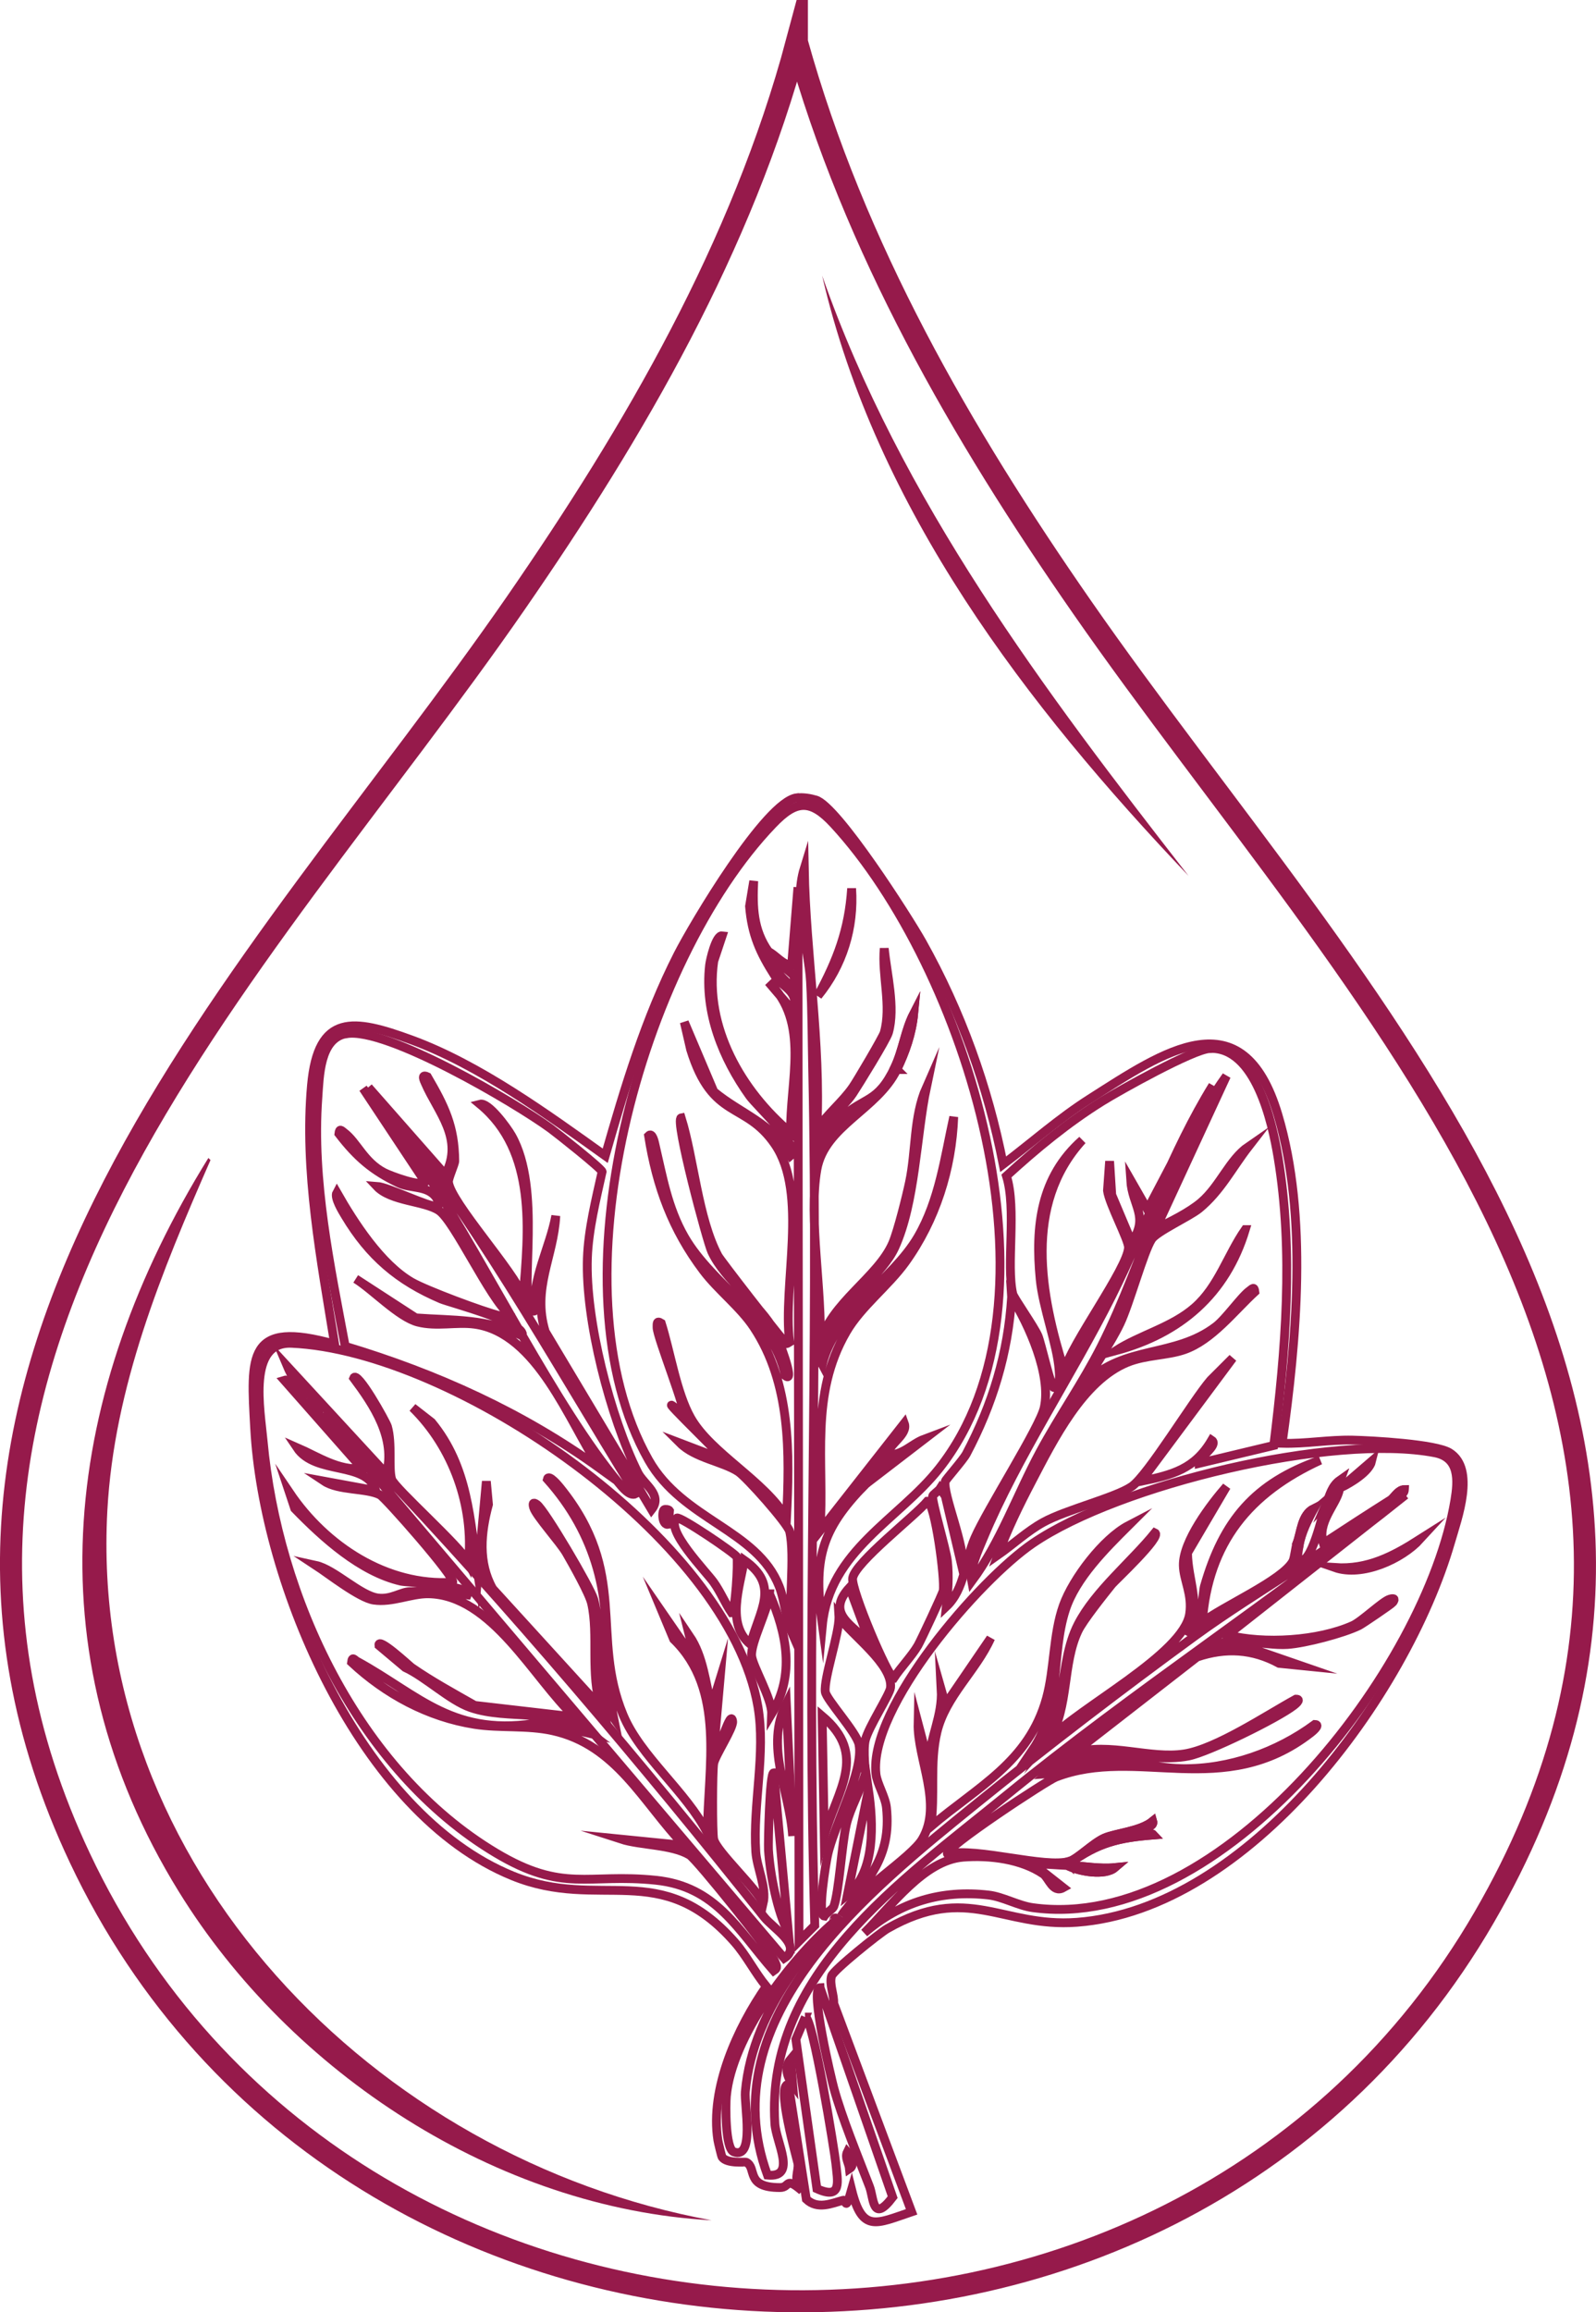
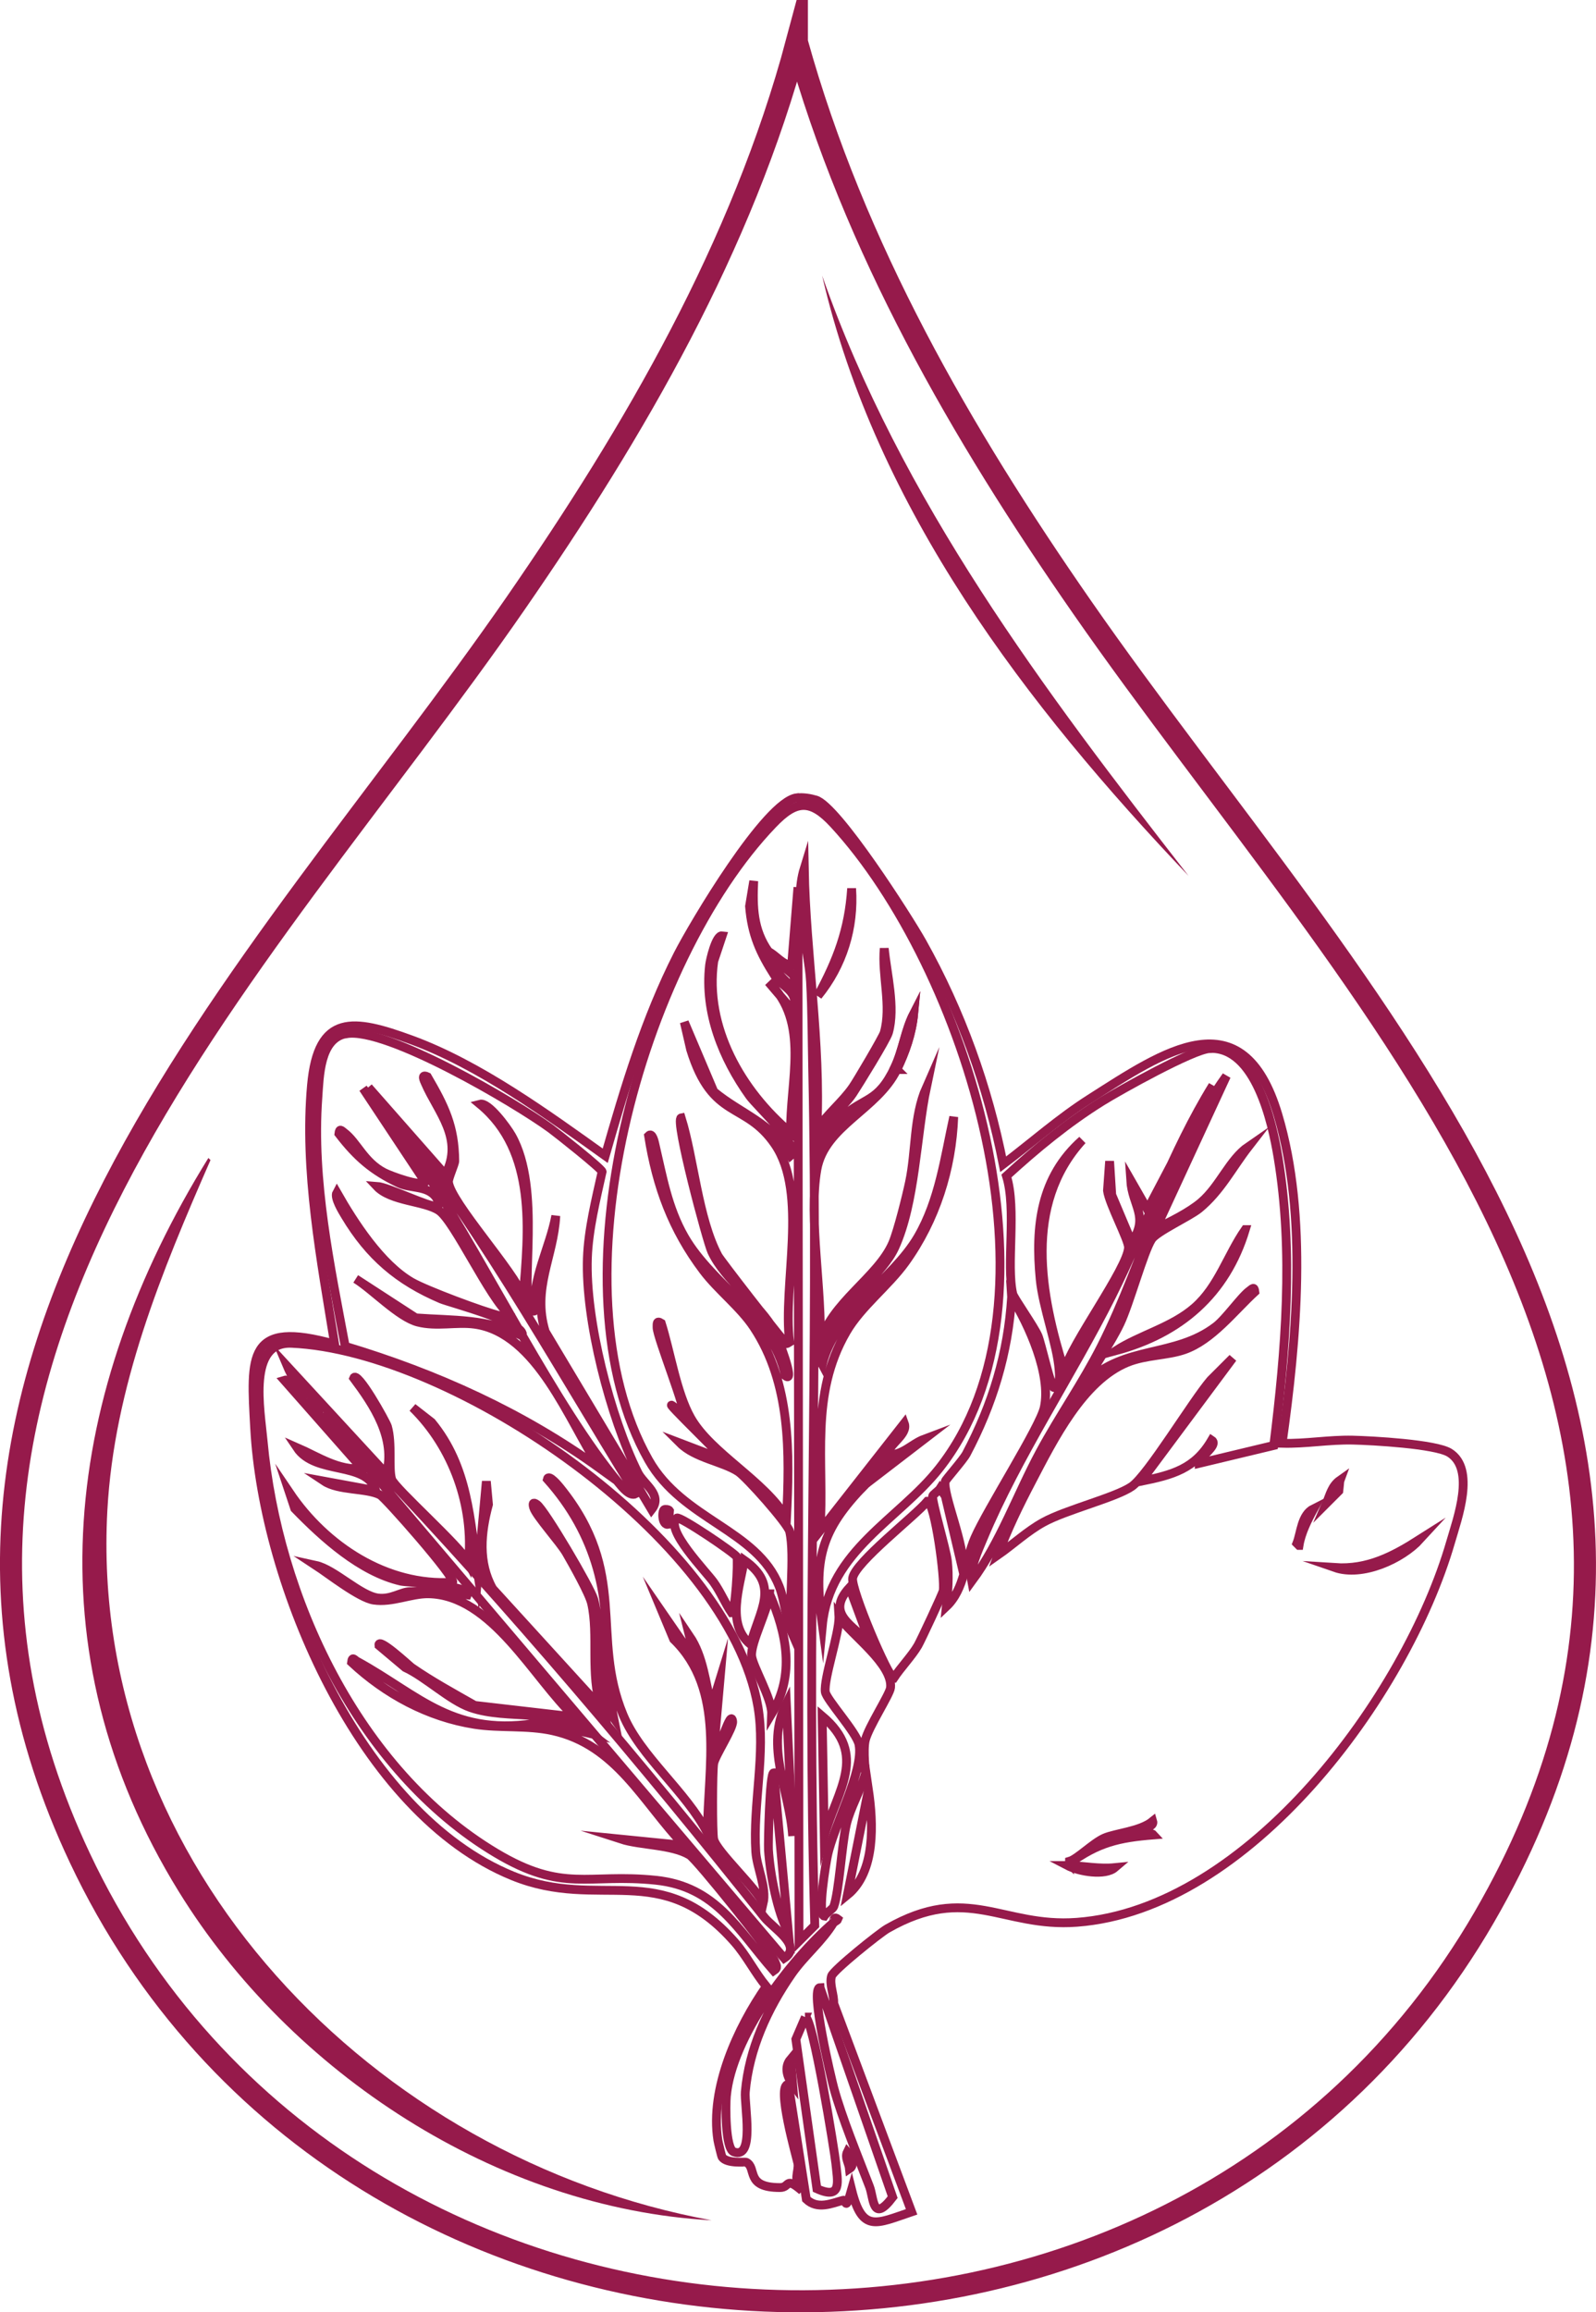
<svg xmlns="http://www.w3.org/2000/svg" id="Layer_1" version="1.1" viewBox="0 0 361.73 524">
  <defs>
    <style>
      .st0 {
        stroke-width: 2px;
      }

      .st0, .st1 {
        fill: none;
        stroke: #961a4b;
        stroke-miterlimit: 10;
      }

      .st2 {
        fill: #8db18f;
      }

      .st2, .st3 {
        display: none;
      }

      .st3 {
        fill: #fff;
      }

      .st1 {
        stroke-width: 5px;
      }

      .st4 {
        fill: #961a4b;
      }
    </style>
  </defs>
  <g id="Generative_Object">
    <path class="st1" d="M180.61,9.5c12.96,46.65,37.24,88.68,64.66,128.13,61.5,88.47,158.39,180.71,91.14,296.81-70.66,121.99-258.1,114.18-318.29-13.36-52.83-111.95,40.52-200.14,98.78-284.41,27.04-39.11,51.3-80.83,63.71-127.17Z" />
-     <path class="st3" d="M180.61,31.45c14.11,39.43,35.59,75.33,59.41,109.52,60,86.11,156.48,177.74,90.67,290.61-64.62,110.82-232.25,111.08-298.72,1.91-67.8-111.35,27.35-203.85,87.33-289.18,24.68-35.12,47.31-71.96,61.32-112.86Z" />
    <path class="st4" d="M47.71,262.89c-11.08,25.29-21.87,51.4-23.38,79.45-4.34,80.53,60.76,146.85,136.95,160.81-48.66-2.7-95.37-33.39-120.73-74.44-33.77-54.67-26.03-113.47,6.68-166.3l.48.48Z" />
    <path class="st4" d="M186.34,62.47c17.85,50.97,50.29,93.95,83.03,136-36.75-38.66-70.79-82.98-83.03-136Z" />
    <path class="st2" d="M47.71,262.89l-.48-.48c.44-.71.76-2.25,1.91-2.15.02.96-1.16,2-1.43,2.62Z" />
    <g>
      <path class="st0" d="M180.61,180.81c1.38-.17,2.97.09,4.29.48,4.84,1.42,20.94,26.57,24.1,32.21,8.77,15.65,14.91,32.73,18.37,50.34,6.51-4.93,12.65-10.39,19.56-14.79,16.85-10.74,34.71-23.23,42.71,3.58,6.84,22.92,4.22,51.08.95,74.44,5.37.15,10.54-.84,15.99-.72,4.39.1,18.8.89,21.95,2.86,5.93,3.72,1.82,14.81.24,20.28-10.07,34.77-45.65,83.2-84.7,86.13-16.93,1.27-24.75-8.97-42.95,1.43-1.8,1.03-12.25,9.42-12.65,10.74-.56,1.88.6,4.29.48,6.2l17.66,47.24c-8.08,2.72-11.16,4.81-13.6-5.01-1.5,5.29-1.15,2.18-1.91,2.39-2.62.7-5.79,2.19-8.35-.24l-4.06-26.01c-2.92-.06,1.98,16.91,2.15,17.89.31,1.85-1.28,3.73.95,6.2-3.93-3.37-2.66-.72-5.01-.72-7.98.01-5.15-4.46-7.64-5.73-.25-.13-4.41.39-5.49-1.19-.11-.16-.89-3.4-.95-3.82-1.83-11.74,4.46-25.45,10.98-34.84-2.58-3.13-4.49-6.98-7.16-10.02-16.82-19.18-30.44-6.92-50.34-15.03-34.72-14.16-56.54-66.31-58.46-101.4-.91-16.6-1.72-24.63,18.13-19.09-3.08-18.99-6.99-39.35-5.25-58.69,1.48-16.38,9.53-15.07,22.67-10.26,15.31,5.61,30.71,16.81,43.9,26.25,4.45-15.54,9.12-31.13,16.46-45.57,3.48-6.84,20.02-34.69,26.96-35.55Z" />
      <g>
        <path class="st0" d="M68.71,315.86c-.74-.74-3.17-3.48-4.29-3.1l17.66,20.04c-5.4.52-10.07-2.72-14.79-4.77,4.25,6.37,15.75,2.95,17.89,9.78l-11.69-2.15c3.26,2.17,9.6,1.53,12.65,3.1,1.15.59,17.13,18.7,16.46,19.8-14.98.96-28.84-8.23-36.98-20.28l1.19,3.58c6.39,6.58,14.92,14.35,24.1,16.46,1.21.28,16,.92,15.03,3.1-4.38-.65-8.68-.84-13.12-.72-1.96.06-4.19,1.82-7.16,1.43-4.06-.53-9.86-6.48-14.08-7.4,2.97,1.95,9.88,7.38,13.12,7.87,4.16.63,8.42-1.49,12.41-1.43,14.41.22,23.84,19.16,33.16,27.92l-22.67-2.62c-4.82-2.74-9.76-5.43-14.32-8.59-.51-.36-7.68-7.07-7.4-5.01l5.96,5.01c4.65,2.15,10.13,7.45,14.79,9.07,8.6,2.99,19.49-.16,27.44,5.96l-11.21-2.62c-20.04,3.68-27.76-6.06-41.99-13.84-.55-.3-1.01-1.18-1.19.24,7.77,7.24,17.37,12.43,27.92,14.08,5.68.89,11.87.15,17.66,1.43,14.47,3.19,20.45,16.18,29.82,26.01l-14.32-1.43c4.35,1.41,11.52,1.19,15.51,3.58,1.7,1.02,18.65,22.24,19.33,24.1.31.87.86,1.43-.24,2.15-8.15-9.29-13.02-19.1-26.72-20.52-15.47-1.61-20.92,2.98-36.27-6.2-31.21-18.67-49.49-57.95-52.73-93.29-.66-7.2-3.6-22.62,6.44-22.19,36.67,1.58,99.14,44.02,105.7,82.32,1.82,10.62-1.18,22.19-.48,32.93.24,3.63,2.51,8.07,1.67,11.69-1.47-3.45-10.55-11.73-11.21-14.55-.34-1.45-.3-15.5,0-17.18.31-1.77,4.5-8.06,4.29-9.54-.43-3.15-2.95,7.06-4.29,6.68l1.43-16.22-1.91,6.2c-1.4-5.39-1.85-11.31-5.01-15.99l1.43,5.73-7.4-10.74,2.39,5.73c11.8,11.44,7.75,28.99,7.64,43.9-4.77-9.34-15.18-17.33-19.09-26.72-7.53-18.09,1.45-32.05-14.32-51.54-.11-.13-2.55-3.21-2.86-1.91,11.11,12.44,14.7,26.95,12.88,43.42l2.15,10.74c-5.75-8.02-2.08-18.25-4.53-26.96-.72-2.57-11.1-20.21-12.88-21.47-.9-.64-.98-.19-.72.72.51,1.77,6.02,7.87,7.4,10.26s5.21,9.16,5.73,11.45c1.62,7.14-.4,16.17,2.15,23.62l-24.58-26.96c-3.34-5.97-2.67-12.69-.95-19.09l-.48-5.25-1.91,21c-1.84-12.36-2.17-24.2-10.5-34.36l-4.29-3.34c9.13,8.96,13.96,22.33,12.65,35.07-1.74-3.55-16.84-16.86-17.42-18.85-.74-2.54.17-8.04-.95-11.93-.3-1.02-6.89-12.91-7.64-10.98,4.55,6.1,9.62,13.64,7.4,21.71l-22.43-24.34c.72,1.71,2.5,4.8,3.58,6.2Z" />
        <path class="st0" d="M78.49,234.26c9.03-1.61,38.22,15.58,46.29,21.47,1.45,1.06,11.54,9.04,11.69,9.78-1.39,6.27-3.11,13.13-3.34,19.56-.51,14.03,5.2,36.09,11.45,48.67,1.32,2.65,5.7,5,3.1,8.35l-24.1-40.32c-3.01-9.82,1.89-16.92,2.39-26.25-1.36,7.24-5.33,13.99-4.77,21.47-.25.46-.84-.26-.95-.48-2.52-4.63,2.59-26.94-4.29-39.13-1.04-1.84-5.29-7.65-7.16-7.16,12.87,10.65,11.04,28.61,9.78,43.66-1.93-5.6-16.47-21.42-16.94-26.01-.08-.82,1.44-4.09,1.43-4.77-.06-7.86-2.33-12.45-6.2-19.09-1.56-.73-.68.96-.48,1.43,2.81,6.53,8.87,12.57,4.53,20.76l-17.42-19.8c23.59,28.38,41.21,60.79,60.6,92.1-1.37.73-3.12-1.55-3.82-2.39-14.32-17.19-29.96-49.31-42.95-69.19-4.58-7.01-9.91-13.66-15.03-20.28l14.08,21.24c-.92,1.18-7.92-1.43-9.31-2.15-4.63-2.39-6.14-6.86-9.07-9.07-.64-.48-1.05-1.05-1.19.24,4.04,5.26,7.63,8.38,13.6,11.21,2.63,1.25,6.35.51,8.35,3.1.15.19,1.28,2.01.24,2.15-1.77.23-11.02-4.35-13.6-4.53,3.23,3.44,10.77,3.29,14.08,5.49,3.53,2.35,11.52,19.89,15.99,23.62-.5.85-1.36.42-2.15.24-3.61-.83-16.87-5.8-20.04-7.64-6.96-4.04-13.01-13.39-16.94-20.28-.64,1.15,1.32,4.26,1.91,5.25,5.46,9.13,12.04,14.73,21.71,18.85,1.92.82,19.72,5.45,18.37,8.35-7.94-3.93-15.49-3.43-24.1-4.06l-13.6-8.83c3.87,2.4,9.79,8.68,14.08,9.78s8.71-.09,12.88.48c14.19,1.94,21.45,22.12,28.39,32.69-17.49-12.63-37.06-21.47-57.74-27.68-3.41-18.21-7.57-37.62-6.2-56.31.35-4.85.4-13.47,6.44-14.55Z" />
        <path class="st0" d="M229.28,293.91c3.9,6.32,9.03,17.53,7.4,25.05-.96,4.43-12.93,23.1-15.75,29.59-2.22,5.11-2.26,11.57-6.44,15.51.36-3.43.61-6.8.24-10.26-.29-2.7-3.61-13.67-3.34-14.79.07-.31,1.38-1.21,1.67-1.67l1.19,1.67,3.82,16.22c1.02-4.18-4.51-16.76-3.82-19.56.09-.38,4.05-4.84,4.77-6.2,5.93-11.2,9.48-22.8,10.26-35.55Z" />
        <path class="st0" d="M210.2,340.2c1.74.37,4.03,17.77,3.58,20.28-.12.67-5.07,11.27-5.73,12.41-1.36,2.35-3.94,5.03-5.49,7.4-1.22-.11-9.72-20.05-9.31-22.67.57-3.61,14.18-14.1,16.94-17.42Z" />
        <path class="st0" d="M73.72,321.11c3.62,3.72,7.64,6.97,11.21,10.74,30.34,31.93,60.85,68.12,88.28,102.6,2.05,2.58,8.82,6.51,4.53,9.31l-104.03-122.64Z" />
        <path class="st0" d="M190.15,366.44c2.77,4.01,12.22,10.68,11.69,15.99-.16,1.57-5.03,8.96-5.73,11.93-.55,2.37.1,7.27,0,7.64-.9,3.43-3.46,7.81-4.29,11.45-1.06,4.61-1.64,15.33-2.86,18.61-.19.5-1.75,1.53-2.15,2.15-1.62-.23.41-12.11.72-13.6,1.43-6.98,8.32-19.27,7.16-25.29-.52-2.71-7.42-10.19-7.64-11.93-.37-3.03,3.15-13.09,3.1-16.94Z" />
        <path class="st0" d="M185.86,450.43l16.46,47.48c-4.61,6.05-4.24.22-5.25-2.39-2.61-6.79-6.24-15.56-8.11-22.43-.47-1.72-5.48-22.6-3.1-22.67Z" />
        <path class="st0" d="M182.52,457.11c1.69-.18,6.68,30.7,6.92,33.16.38,3.93,1.54,8.37-4.29,5.73l-4.77-33.88,2.15-5.01Z" />
        <path class="st0" d="M188.96,435.63c-2.54,4.27-6.72,7.62-9.54,11.69-5.48,7.9-9.65,17-10.5,26.72-.26,2.97,2.22,15.41-2.62,13.6-1.95-.73-1.86-10.66-1.67-12.65,1.27-13.42,14.38-30.74,24.34-39.37Z" />
        <path class="st0" d="M174.41,361.19c3.93,9.08,5.81,18.31.48,27.2.12-3.4-4.3-10.78-4.53-13.12-.29-2.92,3.78-10.62,4.06-14.08Z" />
        <path class="st0" d="M153.41,344.01c.63-.51,13.35,8.06,13.6,8.83.33.99-.34,12.66-1.19,12.65-1.48-2.2-2.52-4.76-4.06-6.92-1.69-2.39-11.28-12.16-8.35-14.55Z" />
        <path class="st0" d="M186.34,388.87c10.46,8.86,3.4,16.75.48,27.2l-.48-27.2Z" />
        <path class="st0" d="M175.36,401.75l3.34,36.27c-2.54-4.75-4.18-13.36-4.53-18.85-.09-1.36.25-17.42,1.19-17.42Z" />
        <path class="st0" d="M168.68,353.56c8.21,5.77,3.45,11.3,1.43,19.09-5.58-4.55-2.45-12.92-1.43-19.09Z" />
        <path class="st0" d="M196.83,405.57c1.1,7.48,1.69,18.6-4.77,23.86l4.77-23.86Z" />
        <path class="st0" d="M178.22,386.01l1.43,30.06c-.66-10.17-6.37-20.34-1.43-30.06Z" />
        <path class="st0" d="M192.54,359.76l4.77,12.88c-3.96-4.46-10.33-6.8-4.77-12.88Z" />
        <path class="st0" d="M174.17,215.65c1.29,1.84,5.62,5.11,5.73,5.49,2.03,7.4-8.22-5.93-6.92-6.44.35.43.69.7,1.19.95Z" />
        <path class="st0" d="M179.18,466.65l.48,5.73c-1.17-1.56-2.03-3.88-.48-5.73Z" />
        <path class="st0" d="M150.55,342.11c.17-.12,1-.08,1.19.24l-.24,3.1c-1.45.28-1.53-2.95-.95-3.34Z" />
        <path class="st0" d="M192.06,487.65c.81.89,1.82,2.95.48,3.82-.13-1.26-1.11-2.53-.48-3.82Z" />
        <path class="st0" d="M69.66,316.81c.63.79,3.12,1.82,2.62,3.34-1.21-.49-2.15-2.85-2.62-3.34Z" />
        <path class="st0" d="M69.66,316.81c-.13-.16-.56-.43-.95-.95.34.34.6.59.95.95Z" />
        <path class="st0" d="M188.96,435.63c.06-.05-.18-1.6.95-.72-.14.39-.92.66-.95.72Z" />
        <g>
          <path class="st0" d="M196.12,336.38l13.36-10.26c-2.91,1.09-4.89,3.74-8.35,3.58.25-2.48,4.76-4.6,3.82-7.16l-19.09,24.34c1.04-15.76-2.41-30.73,5.96-45.09,3.34-5.73,9.53-10.41,13.36-15.75,6.86-9.54,10.54-21.16,10.98-32.93-2.03,9.18-3.28,18.92-8.11,27.2-5.86,10.02-18.57,16.56-21.71,28.87-1.16-2.15,1.47-7.27,2.62-9.31,3.37-5.93,11.12-11.22,13.84-17.18,4.65-10.18,4.86-25.3,7.16-36.27-2.93,6.65-2.32,14.41-3.82,21.47-.67,3.17-2.64,11.1-3.82,13.84-3.34,7.73-14.09,13.58-16.46,22.67.56-11.49-2.67-28.42-.72-39.37,1.77-9.94,13.7-13.55,18.13-22.67,1.93-3.98,3.4-8.21,3.82-12.65-1.97,3.83-2.43,8.25-4.29,12.17-3.93,8.25-6.81,6.51-12.17,11.45-2.51,2.31-3.06,4.98-5.49,6.92-.13-5.06,5.71-8.76,8.11-12.41,1.36-2.06,7.66-12.26,8.11-13.84,1.62-5.7-.39-13.3-.95-19.09-.57,6.17,1.7,13,0,19.09-.28,1.02-6.16,10.98-7.16,12.41-2.28,3.28-5.86,6.17-8.11,9.54.96-19.93-2.49-39.4-2.86-59.17-2.55,8.26,1,17.82,1.43,25.77.35,6.41.34,13.13.48,19.56,1.4,64.65-1.47,129.56.48,194.22l-3.58,3.58-.24-238.83-1.43,17.66c-2.05-.08-3.49-2.22-5.25-3.1-3.47-4.94-3.61-10.02-3.34-15.99l-.95,5.73c.53,6.42,2.38,10.5,5.73,15.75,1.69,2.65,5.82,3.55,4.06,7.87l-5.49-6.44c9.52,8.93,4.78,22.52,5.01,34.12-11.14-9.39-19.57-23.9-17.42-38.89l1.91-5.73c-1.43-.19-2.74,5.56-2.86,6.68-1.2,10.71,2.98,21.05,9.07,29.59,1.63,2.29,11.85,11.64,9.31,13.6-4.11-7.4-11.33-9.5-17.42-14.55l-6.68-15.75,1.43,6.2c4.97,16.15,12.36,11.64,19.09,21.47,7.67,11.19,1.7,31.75,3.34,44.86-1.34.88-1.17-.21-1.43-.48-1.08-1.12-14.2-17.99-14.79-19.09-4.54-8.52-5.48-22.02-8.35-31.26-1.56.29,5.84,27.95,6.92,30.3,3,6.52,10.91,11.84,14.32,18.13.46.86,4.84,11.96,2.39,10.02-2.94-13.64-16.53-20.39-22.91-31.49-3.8-6.63-4.96-13.68-6.68-21-.09-.38-.57-2.79-1.43-1.91,1.84,11.56,5.39,21.22,12.41,30.54,3.3,4.39,8.41,8.28,11.45,12.88,8.42,12.73,8.13,28.46,7.4,43.19-4.96-8.43-17.14-14.61-21.71-22.67-3.23-5.69-4.67-15.11-6.68-21.47-1.09-.69-.93.16-.95.95-.05,2.06,6.9,19.34,5.96,19.8-9.06-7.86,7.37,7.92,9.31,10.26l-10.02-3.82c3.38,3.37,9.61,4.16,13.12,6.44,1.86,1.2,11.28,11.79,11.69,13.6,1.27,5.6-.4,16.74.48,22.91-1.45-3.3-1.54-7.12-2.86-10.5-5.03-12.87-21.88-15.01-29.59-28.63-22.33-39.47-1.74-112.95,28.15-144.11,5.27-5.5,8.54-5.74,13.84,0,29.88,32.42,53.85,107.97,23.86,146.02-9.09,11.54-24.86,18.57-26.48,35.55-2.07-14.98-.4-21.54,9.78-31.97Z" />
          <path class="st0" d="M203.28,242.37l-.48-.48c1.87-3.92,2.32-8.33,4.29-12.17-.42,4.43-1.88,8.67-3.82,12.65Z" />
          <path class="st0" d="M196.12,336.38c-.89-2.1,6.54-7.83,7.16-5.96-2.72,1.71-4.92,3.67-7.16,5.96Z" />
          <path class="st0" d="M193.02,201.33c.61,8.91-2.05,17.48-7.64,24.34,4.39-8.13,7.02-14.92,7.64-24.34Z" />
        </g>
        <g>
-           <path class="st0" d="M241.93,422.75c2.7,1.42,8.53,2.37,10.74.48-3.45.34-6.86-.33-10.26-.48v-.48c6.44-4.7,11.11-5.81,19.09-6.44-.75-.85-4.17.41-4.29,0-.43-1.38,4.58-1.31,4.06-3.1-2.83,2.31-8.4,2.67-10.98,3.82s-6.08,4.73-7.87,5.25c-5.67,1.65-20.8-3.17-27.68-1.67-.92-1.2,22.46-16.6,24.58-17.42,18.43-7.11,37.99,5.33,57.74-10.02.09-.07,2.42-1.87.95-1.91-8.54,6.29-19.38,10.17-30.06,10.02-7.08-.1-14.19-2.9-21.47-1.91-3.44.47-5.99,2.87-9.31,3.1,9.66-8.72,21.72-1.98,32.21-4.06,4.48-.88,20.11-8.54,23.86-11.45.18-.14,1.89-1.45.48-1.43-6.58,3.6-18.05,11.28-25.29,12.41-7.8,1.22-16.98-2.69-25.05-.24l27.92-21.71c6.5-2.2,12.61-1.83,18.61,1.43l4.77.48-12.41-4.29-8.11.48c4.14-3.24,12.26-.59,17.66-.95,4.01-.27,12.59-2.52,16.22-4.29.65-.32,7.37-4.87,7.64-5.25.64-.9.19-.98-.72-.72-1.56.45-6.32,5.06-8.35,5.96-7.82,3.5-20.14,4.26-28.39,2.15l40.32-31.73c-29.53,23.68-61.33,44.29-90.67,68.24-23.61,19.28-54.4,40.38-52.25,74.2.27,4.31,5.1,12.34-1.67,11.69-13.14-35.86,23.11-64.53,47.72-84.46,15.41-12.48,33.11-26.02,49.15-37.7,14.38-10.48,31.15-19.4,44.62-31.02.76-.48,2.78-.77,2.86-2.15-1.3.03-2.15,1.53-2.86,2.15-5.2,3.29-10.36,6.64-15.51,10.02-1.51-4.62,2.87-8.75,3.58-11.93.03-.12.08-1.95.24-2.39-1.9,1.34-2.26,3.31-3.1,5.25-1.02,2.36-3.37,14.55-6.44,12.88-.34-.18.15-2.78.24-3.34.45-2.84,1.96-5.84,3.34-8.35-2.82,1.4-2.87,5.47-3.82,7.87-.34.85-.53,3.24-.95,4.06-2.23,4.29-16.22,10.36-20.52,13.84,1.3-18.11,10.69-29.37,26.72-36.74-14.77,5.17-21.97,13.64-26.25,28.63-.37,1.29-.86,11.8-3.58,10.26,2.88-6.13-.17-11.63-.24-17.89l8.83-15.03c-3.59,4.1-9.9,12.43-9.78,17.89.07,3.34,2.1,6.52,1.43,10.98-1.38,9.14-25.3,21.35-31.73,28.39,4.42-7.44,2.86-17.04,6.44-24.58,1.1-2.32,5.8-8.2,7.64-10.5.64-.81,11.49-10.91,9.78-11.69-5.29,6.54-13.56,13.23-17.42,20.76-4.71,9.17-1.89,21.18-10.26,28.39,6.48-9.64,4.11-21.61,7.4-31.73,2.35-7.22,9.05-13.84,14.32-19.09-5.75,3-12.61,12.04-14.79,18.13-2.34,6.54-2.01,14.42-3.82,21-3.99,14.53-15.64,20.07-26.25,29.11,1.08-7.16-.29-14.35,1.43-21.47,1.95-8.09,8.83-13.8,12.17-21.24l-10.26,15.03-.95-3.34c.31,5.96-2.54,10.75-2.86,16.7l-2.39-9.07c-.18,8.04,5.66,18.3.95,26.25-2.46,4.16-15.27,12.17-18.37,17.42,6-8.36,11.43-13.23,10.26-24.58-.26-2.48-2.14-5.39-2.39-7.64-1.62-15.1,23.44-43.98,35.55-52.25,19.56-13.36,68.02-24.97,91.14-20.52,5.64,1.09,5.26,6.33,4.53,10.74-6.28,38.04-52.8,98.25-95.68,92.34-3.29-.45-6.81-2.5-10.02-2.86-10.73-1.22-20.03,1.57-28.15,8.59,6.16-6.11,13.55-16.49,22.43-17.18,5.97-.46,13.16.43,18.13,3.82,1.22.83,2.16,4.44,4.53,3.1l-6.68-5.25c.2-.33,6.7.2,7.64.24Z" />
          <g>
            <path class="st0" d="M242.41,422.27v-.48c1.79-.52,5.35-4.13,7.87-5.25s8.15-1.5,10.98-3.82c.53,1.79-4.49,1.72-4.06,3.1.13.41,3.55-.85,4.29,0-7.98.63-12.65,1.74-19.09,6.44Z" />
            <path class="st0" d="M241.93,422.75c.16,0,.32,0,.48,0,3.4.15,6.81.82,10.26.48-2.21,1.89-8.03.94-10.74-.48Z" />
            <path class="st0" d="M294.42,350.22l-.48-.48c.95-2.41,1-6.47,3.82-7.87-1.38,2.51-2.89,5.51-3.34,8.35Z" />
            <path class="st0" d="M303.49,337.81l-2.86,2.86c.84-1.94,1.2-3.91,3.1-5.25-.16.43-.21,2.27-.24,2.39Z" />
            <path class="st0" d="M321.86,348.79c-4.14,4.53-13.08,8.61-19.33,6.44,7.51.49,13.26-2.58,19.33-6.44Z" />
-             <path class="st0" d="M310.88,331.13c-.58,2.4-4.73,4.89-6.92,5.96l6.92-5.96Z" />
-             <path class="st0" d="M315.42,339.72c.71-.62,1.57-2.12,2.86-2.15-.08,1.37-2.1,1.67-2.86,2.15Z" />
          </g>
        </g>
        <g>
          <path class="st0" d="M274.14,237.6c10.45-.48,14.22,16.85,15.51,24.58,3.59,21.54,1.72,43.86-.95,65.38l-16.94,4.06c-.05-1.39,4.53-4.15,2.86-5.25-3.81,6.54-8.92,7.86-15.99,9.31l20.76-27.92-5.01,5.01c-4.06,4.73-14.19,21.57-17.89,24.1s-14.89,5.26-20.04,8.11c-3.66,2.02-6.85,5.02-10.26,7.4,2.07-5.71,4.83-11.33,7.64-16.7,4.88-9.33,11.56-22.84,21.71-26.96,4.18-1.69,9.02-1.51,12.88-2.86,6.24-2.18,11.22-8.73,15.99-13.12-.15-1.31-.57-.68-1.19-.24-1.83,1.29-5.35,6.37-7.64,8.11-9.34,7.13-20.8,4.19-29.35,12.65,2.25-4.45,5.52-8.89,7.64-13.36s5.31-16.27,7.16-19.09c1.16-1.76,8.56-5.14,10.74-6.92,4.84-3.97,7.45-9.23,11.21-14.08-4.31,2.96-6.42,8.94-10.74,12.65-2.6,2.23-7.1,4.49-10.26,5.96l15.99-34.6c-13.36,18.48-18.22,41.19-28.39,61.32-4.12,8.14-9.51,15.82-13.84,23.86-5.23,9.71-9,20.56-15.51,29.35-.54-2.74,1.51-7.11,2.62-9.78,7.7-18.42,20.09-36.89,29.11-54.88,7.91-15.78,13.61-32.63,22.91-47.72l-14.79,28.15-3.82-6.68c.37,5.89,4.25,8.22.24,14.08l-4.53-10.74-.48-7.64-.48,6.68c.39,2.97,4.82,11.18,4.77,12.88-.13,4.63-13.09,22-14.55,27.92-5.44-17.22-9.29-37.59,4.06-52.25-9.48,8.42-10.68,19.51-9.54,31.49.61,6.37,3.88,14.88,4.29,20.52.12,1.59.32,3.01-1.19,4.06-.68-.12-2.91-10.11-3.58-11.69-.88-2.1-5.51-8.6-5.73-9.54-1.52-6.56.91-19.25-1.43-26.72,6.78-6.2,13.88-12.07,21.71-16.94,4.01-2.49,20.6-11.76,24.34-11.93Z" />
          <path class="st0" d="M282.25,278.64c-4.42,14.61-14.77,23.51-29.35,27.44,5.63-3.6,12.78-5.3,17.89-9.78,5.38-4.71,7.46-11.91,11.45-17.66Z" />
        </g>
      </g>
    </g>
  </g>
</svg>